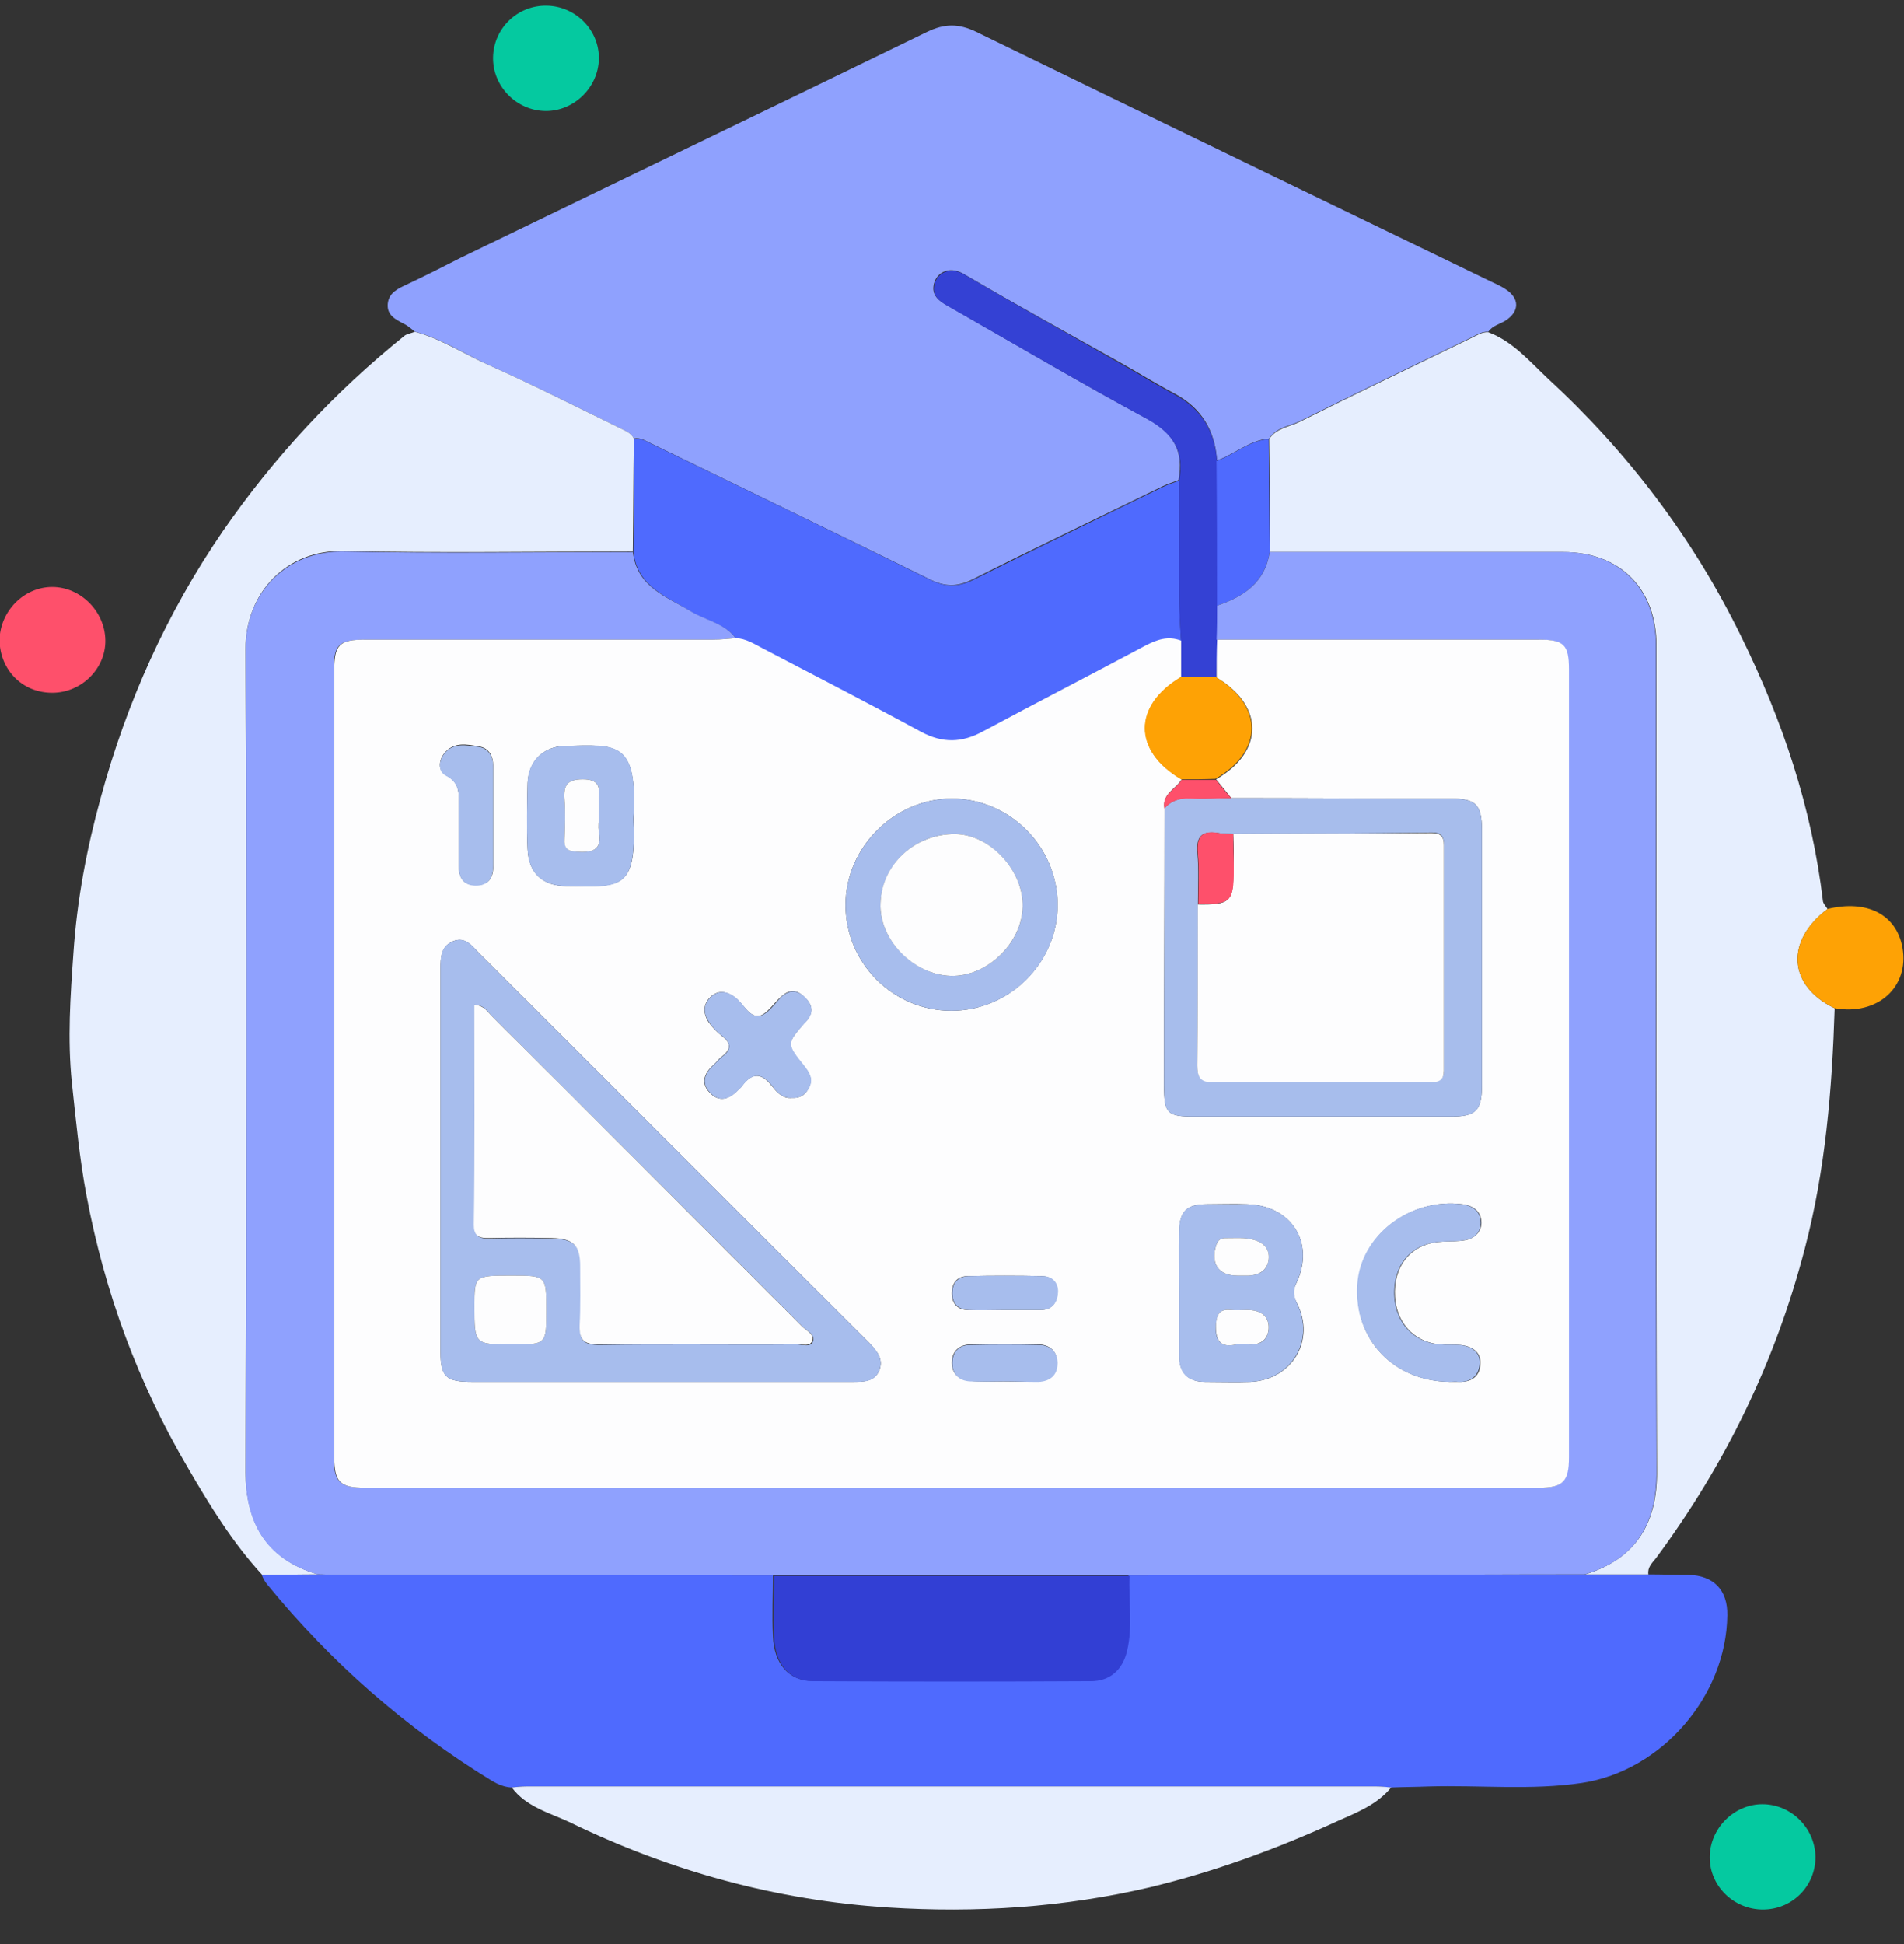
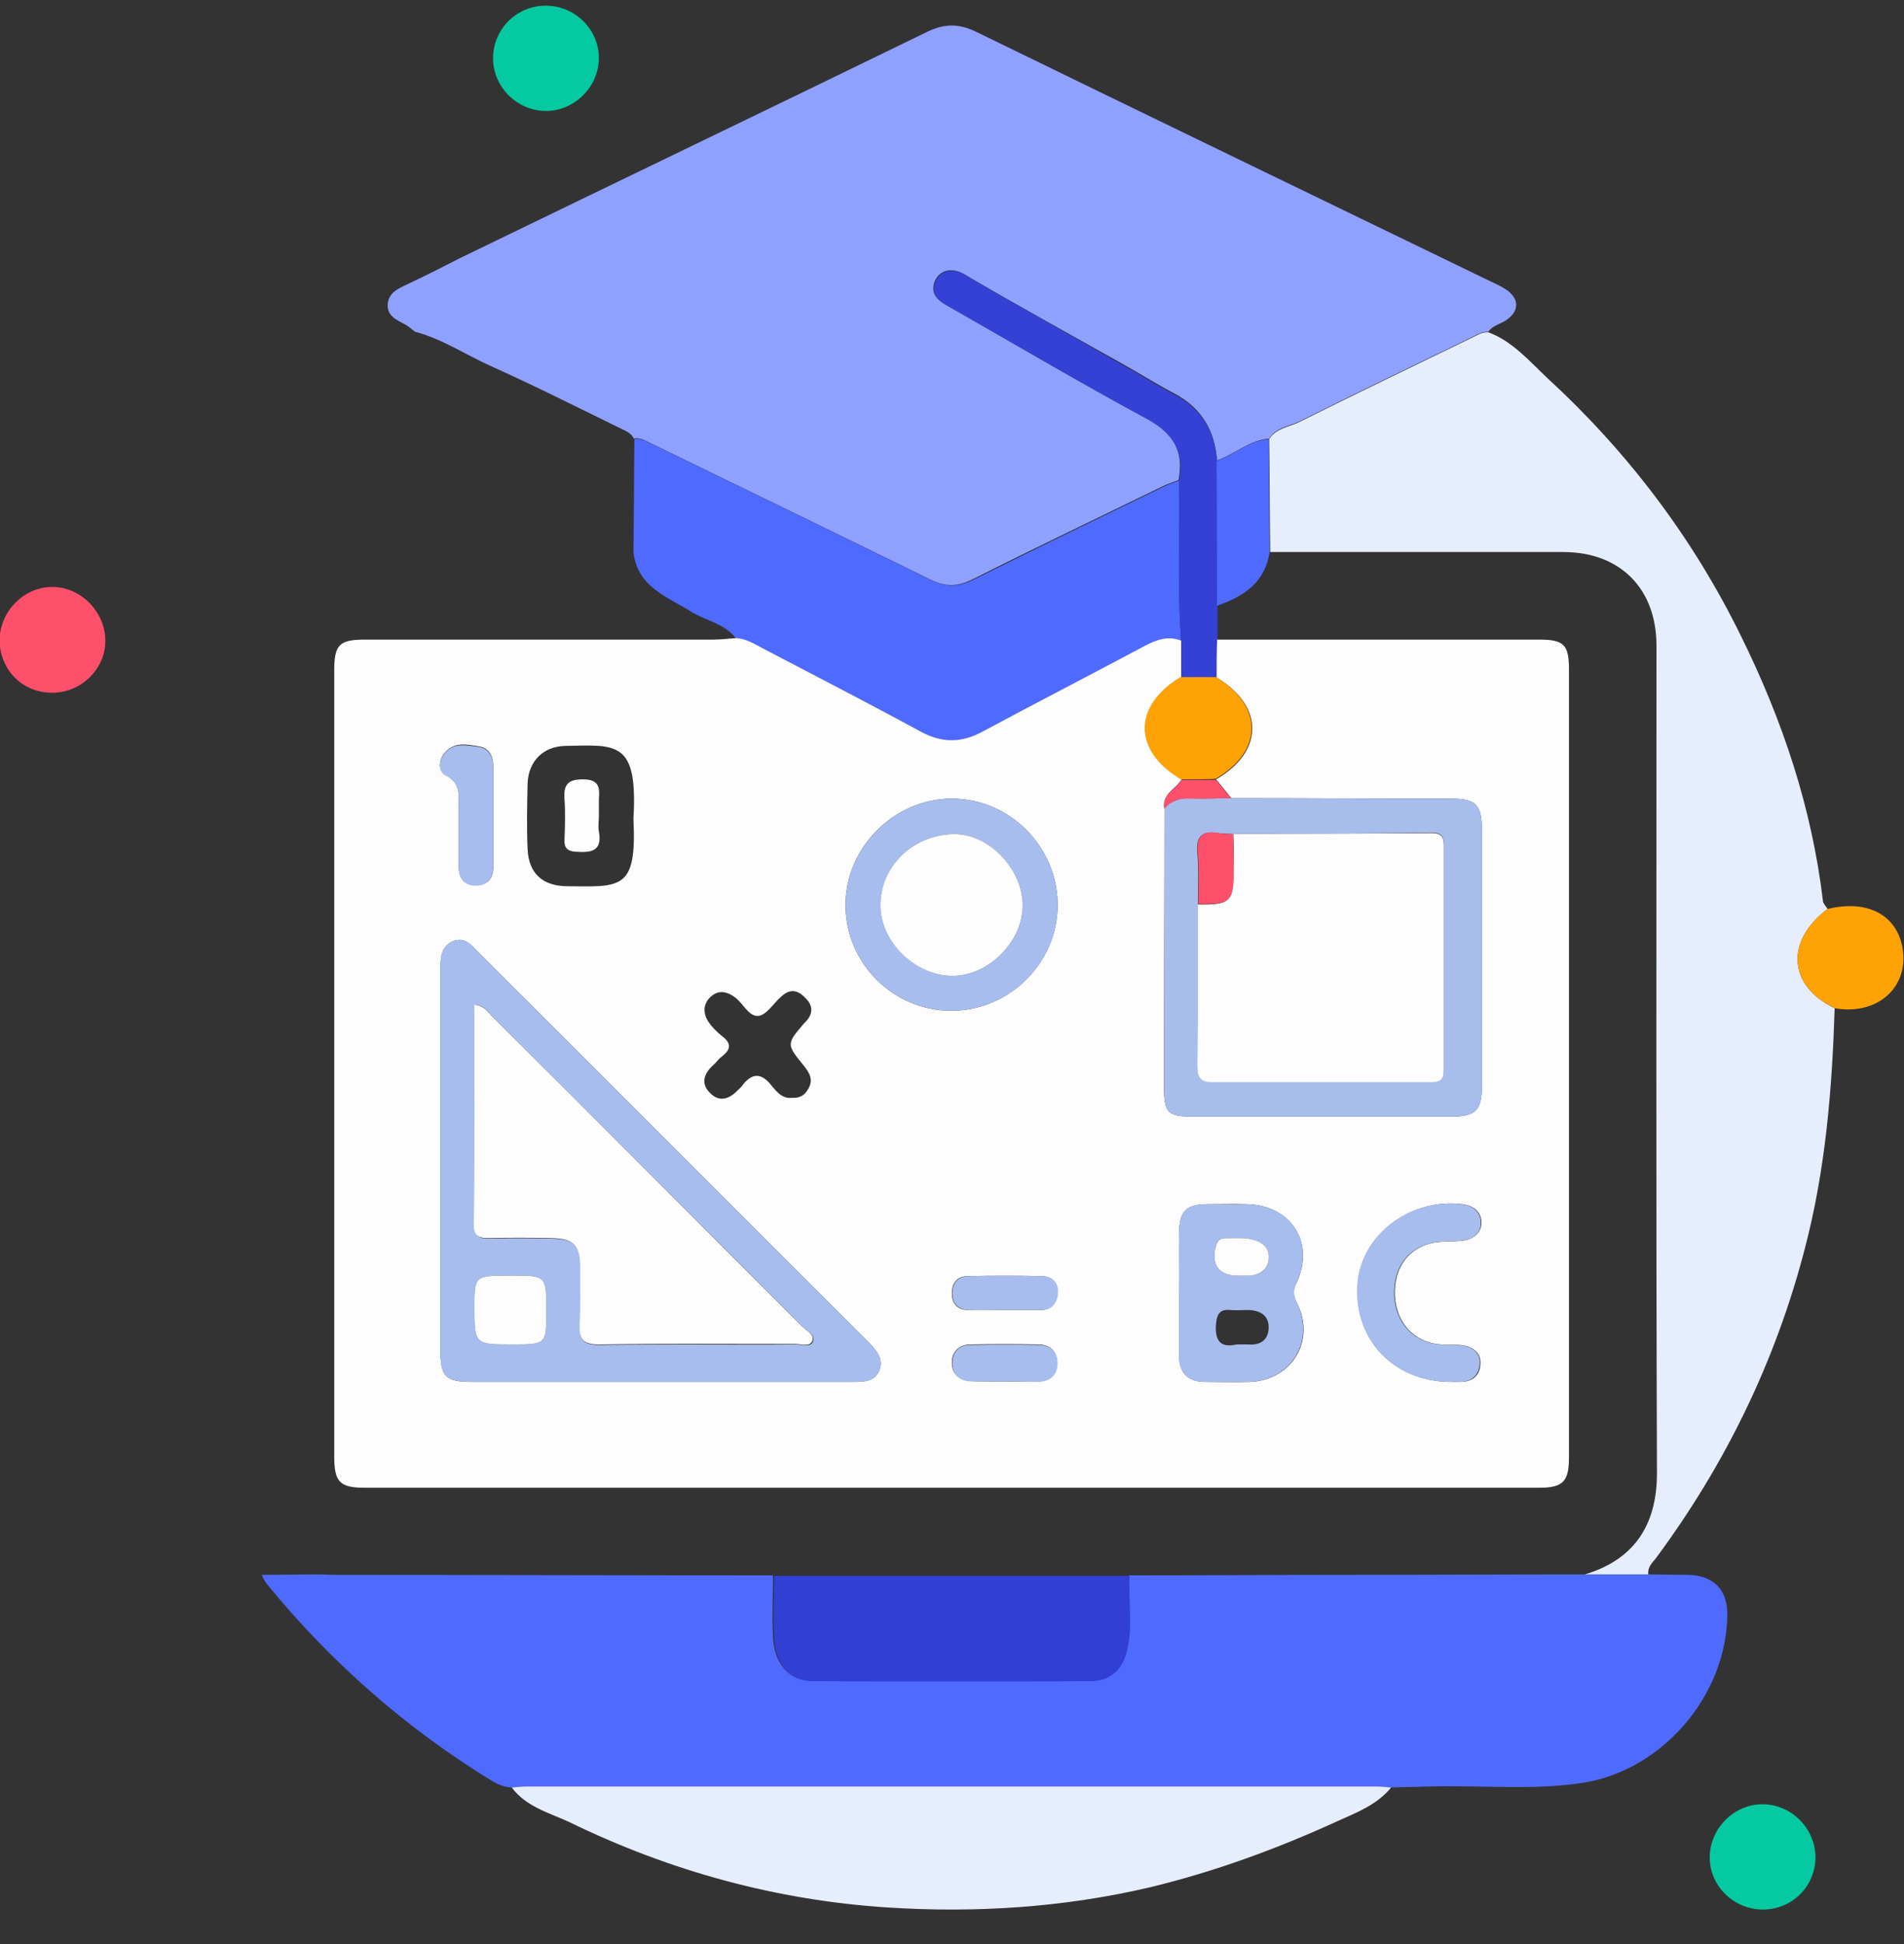
<svg xmlns="http://www.w3.org/2000/svg" width="48" height="49" viewBox="0 0 48 49" fill="none">
  <rect x="0" y="0" width="48" height="49" fill="#333333" stroke="none" />
  <g clip-path="url(#clip0_4291_16338)">
    <path d="M10.465 8.362C10.375 8.298 10.299 8.221 10.197 8.17C9.98 8.055 9.75 7.953 9.775 7.66C9.801 7.379 10.031 7.277 10.248 7.175C10.707 6.958 11.166 6.728 11.613 6.498C15.531 4.597 19.462 2.708 23.367 0.806C23.814 0.589 24.172 0.589 24.618 0.806C28.907 2.899 33.195 4.967 37.483 7.047C37.636 7.124 37.802 7.188 37.955 7.29C38.312 7.519 38.312 7.851 37.955 8.081C37.815 8.17 37.623 8.209 37.521 8.362C37.355 8.349 37.215 8.451 37.075 8.515C35.632 9.217 34.19 9.906 32.761 10.621C32.493 10.748 32.174 10.774 31.995 11.055C31.497 11.093 31.127 11.45 30.68 11.603C30.629 10.85 30.285 10.276 29.608 9.919C29.149 9.676 28.702 9.395 28.243 9.14C26.928 8.4 25.601 7.673 24.299 6.907C23.904 6.677 23.572 6.894 23.533 7.213C23.495 7.494 23.738 7.621 23.942 7.736C25.601 8.681 27.235 9.651 28.919 10.557C29.583 10.914 29.851 11.374 29.71 12.101C29.583 12.152 29.442 12.191 29.315 12.254C27.72 13.033 26.111 13.799 24.516 14.603C24.133 14.794 23.827 14.794 23.444 14.603C21.108 13.454 18.76 12.318 16.425 11.182C16.284 11.118 16.144 11.016 15.978 11.055C15.914 10.914 15.774 10.863 15.646 10.799C14.549 10.263 13.464 9.715 12.353 9.217C11.728 8.936 11.141 8.54 10.465 8.362Z" fill="#8FA1FE" />
    <path d="M41.554 39.682C41.886 39.682 42.218 39.694 42.563 39.694C43.201 39.707 43.558 40.077 43.545 40.715C43.52 42.745 41.899 44.633 39.882 44.94C38.606 45.131 37.304 44.991 36.015 45.029C35.696 45.042 35.377 45.042 35.058 45.055C34.931 45.042 34.803 45.029 34.675 45.029C27.541 45.029 20.407 45.029 13.273 45.029C13.145 45.029 13.017 45.042 12.89 45.055C12.711 45.042 12.558 44.978 12.405 44.889C10.235 43.562 8.346 41.902 6.738 39.937C6.674 39.86 6.636 39.784 6.598 39.694C7.07 39.694 7.529 39.682 8.002 39.682C8.155 39.682 8.321 39.694 8.474 39.694C12.149 39.694 15.825 39.707 19.488 39.707C19.488 40.218 19.462 40.728 19.488 41.239C19.513 41.928 19.884 42.362 20.458 42.362C22.793 42.374 25.129 42.374 27.477 42.362C27.949 42.362 28.268 42.081 28.383 41.609C28.537 40.983 28.434 40.345 28.447 39.707C30.208 39.707 31.982 39.694 33.744 39.694C35.811 39.694 37.879 39.682 39.946 39.682C40.495 39.682 41.031 39.682 41.554 39.682Z" fill="#4F6AFE" />
-     <path d="M8.015 39.682C7.543 39.682 7.083 39.694 6.611 39.694C5.871 38.89 5.297 37.959 4.748 37.014C3.484 34.87 2.642 32.586 2.183 30.148C2.004 29.204 1.915 28.246 1.812 27.289C1.698 26.192 1.774 25.107 1.851 24.022C1.94 22.695 2.183 21.393 2.54 20.104C3.191 17.704 4.199 15.458 5.616 13.391C6.905 11.527 8.436 9.881 10.197 8.464C10.261 8.413 10.376 8.401 10.453 8.362C11.129 8.541 11.716 8.937 12.354 9.217C13.465 9.715 14.55 10.264 15.647 10.8C15.775 10.864 15.915 10.915 15.979 11.055C15.966 12 15.966 12.957 15.953 13.901C13.516 13.901 11.091 13.94 8.653 13.889C7.262 13.85 6.19 14.897 6.19 16.364C6.228 23.282 6.216 30.199 6.19 37.116C6.203 38.316 6.662 39.286 8.015 39.682Z" fill="#E6EEFE" />
    <path d="M41.555 39.682C41.019 39.682 40.483 39.682 39.96 39.682C41.313 39.273 41.772 38.303 41.772 37.129C41.747 30.174 41.76 23.231 41.76 16.275C41.76 14.833 40.84 13.914 39.411 13.914C36.948 13.914 34.485 13.914 32.022 13.914C32.009 12.97 32.009 12.012 31.996 11.068C32.175 10.787 32.507 10.762 32.762 10.634C34.191 9.919 35.633 9.23 37.076 8.528C37.216 8.464 37.356 8.362 37.522 8.375C38.135 8.605 38.556 9.103 39.003 9.524C41.032 11.387 42.678 13.557 43.891 16.033C44.937 18.151 45.678 20.359 45.958 22.72C45.971 22.784 46.035 22.848 46.073 22.912C45.001 23.716 45.078 24.852 46.252 25.413C46.188 27.455 46.022 29.484 45.499 31.475C44.759 34.321 43.495 36.912 41.747 39.273C41.645 39.401 41.53 39.503 41.555 39.682Z" fill="#E6EEFE" />
    <path d="M12.902 45.054C13.03 45.041 13.158 45.028 13.285 45.028C20.419 45.028 27.554 45.028 34.688 45.028C34.816 45.028 34.943 45.041 35.071 45.054C34.714 45.488 34.216 45.679 33.731 45.896C32.199 46.598 30.63 47.172 28.996 47.568C26.814 48.079 24.606 48.219 22.398 48.079C19.577 47.9 16.884 47.16 14.345 45.922C13.847 45.692 13.26 45.539 12.902 45.054Z" fill="#E6EEFE" />
    <path d="M46.251 25.412C45.077 24.851 45 23.715 46.072 22.911C47.068 22.668 47.808 23.051 47.961 23.881C48.14 24.876 47.336 25.604 46.251 25.412Z" fill="#FEA205" />
    <path d="M15.097 1.483C15.085 2.21 14.459 2.81 13.744 2.797C13.017 2.785 12.417 2.172 12.43 1.445C12.443 0.717 13.043 0.13 13.783 0.143C14.51 0.156 15.11 0.755 15.097 1.483Z" fill="#05C9A0" />
    <path d="M44.442 48.13C43.714 48.13 43.102 47.543 43.102 46.816C43.102 46.088 43.714 45.476 44.429 45.476C45.156 45.476 45.756 46.075 45.769 46.803C45.769 47.543 45.182 48.13 44.442 48.13Z" fill="#05C9A0" />
    <path d="M1.316 14.794C2.03 14.794 2.643 15.406 2.656 16.134C2.668 16.849 2.056 17.461 1.316 17.461C0.563 17.461 0.001 16.887 -0.012 16.134C0.001 15.406 0.601 14.794 1.316 14.794Z" fill="#FE506B" />
    <path d="M15.969 13.914C15.982 12.97 15.982 12.012 15.994 11.068C16.16 11.03 16.301 11.132 16.441 11.196C18.789 12.331 21.125 13.467 23.46 14.616C23.843 14.807 24.162 14.795 24.532 14.616C26.128 13.825 27.723 13.046 29.331 12.268C29.459 12.204 29.599 12.165 29.727 12.114C29.752 13.467 29.676 14.82 29.778 16.16C29.446 16.033 29.165 16.135 28.872 16.288C27.506 17.003 26.14 17.704 24.788 18.445C24.252 18.738 23.767 18.751 23.218 18.457C21.891 17.73 20.55 17.054 19.223 16.352C19.019 16.237 18.802 16.122 18.559 16.096C18.279 15.726 17.819 15.65 17.449 15.433C16.824 15.037 16.071 14.807 15.969 13.914Z" fill="#4F6AFE" />
    <path d="M29.775 16.16C29.673 14.807 29.75 13.454 29.724 12.114C29.864 11.399 29.596 10.94 28.933 10.57C27.261 9.664 25.614 8.694 23.955 7.749C23.751 7.634 23.509 7.507 23.547 7.226C23.585 6.907 23.917 6.69 24.313 6.92C25.614 7.686 26.929 8.413 28.244 9.166C28.703 9.421 29.15 9.702 29.609 9.945C30.286 10.302 30.63 10.876 30.681 11.629C30.681 12.854 30.681 14.067 30.694 15.279C30.694 15.56 30.694 15.854 30.694 16.134C30.681 16.453 30.681 16.773 30.669 17.079C30.375 17.079 30.081 17.079 29.775 17.079C29.775 16.773 29.775 16.466 29.775 16.16Z" fill="#3441D4" />
    <path d="M30.681 15.266C30.681 14.054 30.681 12.829 30.668 11.616C31.115 11.463 31.485 11.106 31.983 11.067C31.995 12.012 31.995 12.969 32.008 13.913C31.893 14.679 31.357 15.037 30.681 15.266Z" fill="#4F6AFE" />
-     <path d="M30.683 15.266C31.359 15.037 31.895 14.679 32.01 13.914C34.473 13.914 36.937 13.914 39.4 13.914C40.829 13.914 41.748 14.832 41.748 16.275C41.748 23.23 41.735 30.173 41.761 37.129C41.761 38.303 41.314 39.286 39.949 39.681C37.881 39.681 35.813 39.694 33.746 39.694C31.985 39.694 30.211 39.707 28.449 39.707C25.463 39.707 22.477 39.707 19.49 39.707C15.815 39.707 12.139 39.694 8.476 39.694C8.323 39.694 8.157 39.681 8.004 39.681C6.651 39.286 6.192 38.316 6.192 37.129C6.217 30.211 6.23 23.294 6.192 16.377C6.179 14.909 7.264 13.875 8.655 13.901C11.092 13.952 13.517 13.914 15.955 13.914C16.057 14.807 16.81 15.037 17.435 15.42C17.805 15.637 18.265 15.713 18.546 16.083C18.354 16.096 18.163 16.122 17.971 16.122C15.049 16.122 12.113 16.122 9.191 16.122C8.54 16.122 8.412 16.249 8.412 16.9C8.412 23.498 8.412 30.109 8.412 36.708C8.412 37.346 8.553 37.499 9.191 37.499C19.056 37.499 28.922 37.499 38.787 37.499C39.4 37.499 39.54 37.346 39.54 36.733C39.54 30.109 39.54 23.498 39.54 16.875C39.54 16.249 39.413 16.122 38.787 16.122C36.081 16.122 33.376 16.122 30.67 16.122C30.683 15.841 30.683 15.56 30.683 15.266Z" fill="#8FA1FE" />
    <path d="M19.515 39.72C22.502 39.72 25.488 39.72 28.475 39.72C28.449 40.358 28.564 40.996 28.411 41.621C28.296 42.094 27.977 42.374 27.505 42.374C25.169 42.387 22.834 42.387 20.485 42.374C19.898 42.374 19.541 41.94 19.515 41.251C19.49 40.741 19.515 40.23 19.515 39.72Z" fill="#323FD4" />
    <path d="M30.684 16.121C33.389 16.121 36.095 16.121 38.801 16.121C39.426 16.121 39.554 16.249 39.554 16.874C39.554 23.498 39.554 30.109 39.554 36.733C39.554 37.345 39.401 37.499 38.801 37.499C28.935 37.499 19.07 37.499 9.204 37.499C8.566 37.499 8.426 37.358 8.426 36.707C8.426 30.109 8.426 23.498 8.426 16.9C8.426 16.249 8.553 16.121 9.204 16.121C12.127 16.121 15.062 16.121 17.985 16.121C18.176 16.121 18.368 16.096 18.559 16.083C18.802 16.096 19.006 16.223 19.223 16.338C20.563 17.04 21.903 17.729 23.218 18.444C23.766 18.738 24.251 18.725 24.787 18.431C26.14 17.704 27.506 17.002 28.871 16.274C29.165 16.121 29.446 16.019 29.777 16.147C29.777 16.453 29.777 16.759 29.777 17.066C28.565 17.793 28.565 18.929 29.79 19.644C29.65 19.886 29.293 20.001 29.356 20.371C29.356 22.694 29.344 25.017 29.344 27.34C29.344 28.067 29.42 28.144 30.122 28.144C32.266 28.144 34.423 28.144 36.567 28.144C37.205 28.144 37.358 27.991 37.358 27.365C37.358 25.221 37.358 23.064 37.358 20.92C37.358 20.282 37.205 20.129 36.58 20.129C34.729 20.129 32.892 20.116 31.041 20.116C30.913 19.963 30.786 19.797 30.658 19.644C31.871 18.942 31.871 17.793 30.671 17.078C30.671 16.759 30.671 16.44 30.684 16.121ZM16.619 34.831C18.24 34.831 19.861 34.831 21.495 34.831C21.75 34.831 22.031 34.831 22.158 34.563C22.286 34.27 22.12 34.066 21.916 33.849C18.636 30.581 15.369 27.301 12.089 24.034C11.91 23.855 11.731 23.587 11.412 23.728C11.119 23.855 11.106 24.136 11.106 24.417C11.106 27.633 11.106 30.849 11.106 34.066C11.106 34.704 11.246 34.831 11.897 34.831C13.467 34.831 15.037 34.831 16.619 34.831ZM26.663 22.809C26.663 21.341 25.451 20.129 23.996 20.129C22.554 20.129 21.316 21.354 21.316 22.809C21.316 24.277 22.516 25.476 23.983 25.476C25.451 25.476 26.663 24.264 26.663 22.809ZM29.727 32.559C29.727 33.096 29.727 33.644 29.727 34.18C29.727 34.602 29.956 34.831 30.377 34.831C30.76 34.831 31.143 34.844 31.526 34.831C32.572 34.78 33.172 33.785 32.7 32.853C32.598 32.662 32.585 32.521 32.687 32.33C33.16 31.322 32.547 30.377 31.437 30.352C31.105 30.339 30.773 30.352 30.428 30.352C29.918 30.352 29.739 30.53 29.727 31.028C29.727 31.538 29.727 32.049 29.727 32.559ZM15.969 20.639C16.083 18.661 15.547 18.776 14.245 18.801C13.697 18.814 13.327 19.184 13.301 19.733C13.288 20.295 13.276 20.843 13.301 21.405C13.327 22.005 13.671 22.324 14.271 22.337C15.649 22.349 16.058 22.451 15.969 20.639ZM36.542 34.831C36.618 34.831 36.695 34.831 36.784 34.831C37.116 34.844 37.32 34.665 37.32 34.359C37.333 34.066 37.09 33.925 36.81 33.9C36.657 33.887 36.491 33.9 36.337 33.887C35.636 33.849 35.151 33.3 35.163 32.547C35.176 31.819 35.648 31.322 36.376 31.296C36.567 31.283 36.759 31.296 36.95 31.258C37.193 31.207 37.358 31.028 37.346 30.798C37.333 30.53 37.142 30.39 36.873 30.352C35.546 30.186 34.308 31.143 34.232 32.381C34.13 33.759 35.125 34.806 36.542 34.831ZM19.963 27.671C20.155 27.684 20.295 27.608 20.384 27.429C20.512 27.199 20.397 27.033 20.269 26.867C19.823 26.319 19.823 26.319 20.269 25.795C20.282 25.783 20.295 25.77 20.308 25.757C20.512 25.54 20.499 25.336 20.282 25.132C20.091 24.94 19.899 24.927 19.695 25.119C19.504 25.285 19.338 25.566 19.134 25.604C18.878 25.642 18.738 25.285 18.521 25.132C18.291 24.966 18.074 24.953 17.883 25.157C17.717 25.336 17.73 25.566 17.87 25.77C17.959 25.897 18.074 26.012 18.202 26.114C18.457 26.306 18.419 26.459 18.189 26.638C18.113 26.689 18.061 26.778 17.985 26.842C17.755 27.046 17.653 27.301 17.896 27.544C18.125 27.786 18.381 27.71 18.598 27.48C18.636 27.442 18.674 27.416 18.7 27.378C18.942 27.046 19.185 27.02 19.453 27.365C19.58 27.518 19.721 27.697 19.963 27.671ZM12.433 20.588C12.433 20.154 12.433 19.733 12.433 19.299C12.433 19.044 12.318 18.852 12.076 18.814C11.77 18.763 11.438 18.687 11.195 18.993C11.055 19.184 11.042 19.427 11.246 19.542C11.616 19.733 11.565 20.039 11.565 20.346C11.565 20.831 11.565 21.328 11.565 21.813C11.565 22.107 11.668 22.311 11.999 22.311C12.318 22.311 12.446 22.12 12.433 21.813C12.433 21.418 12.433 21.009 12.433 20.588ZM25.311 34.819C25.591 34.819 25.885 34.831 26.166 34.819C26.459 34.806 26.651 34.653 26.651 34.346C26.651 34.066 26.472 33.9 26.204 33.887C25.617 33.874 25.03 33.874 24.443 33.887C24.175 33.9 23.996 34.066 23.996 34.346C23.996 34.627 24.175 34.78 24.443 34.806C24.736 34.831 25.017 34.819 25.311 34.819ZM25.272 33.019C25.591 33.019 25.91 33.019 26.23 33.019C26.536 33.019 26.651 32.815 26.663 32.559C26.663 32.317 26.51 32.177 26.268 32.164C25.642 32.151 25.03 32.151 24.404 32.164C24.137 32.164 23.996 32.33 23.996 32.598C23.996 32.866 24.149 33.019 24.404 33.019C24.698 33.019 24.979 33.019 25.272 33.019Z" fill="#FDFDFE" />
    <path d="M29.775 19.644C28.563 18.93 28.55 17.794 29.762 17.066C30.056 17.066 30.349 17.066 30.656 17.066C31.855 17.794 31.855 18.93 30.643 19.632C30.362 19.644 30.069 19.644 29.775 19.644Z" fill="#FEA205" />
    <path d="M16.619 34.831C15.049 34.831 13.466 34.831 11.897 34.831C11.233 34.831 11.105 34.704 11.105 34.066C11.105 30.849 11.105 27.633 11.105 24.417C11.105 24.136 11.105 23.856 11.412 23.728C11.731 23.587 11.909 23.843 12.088 24.034C15.368 27.301 18.635 30.581 21.915 33.849C22.12 34.053 22.285 34.27 22.158 34.563C22.03 34.844 21.762 34.831 21.494 34.831C19.861 34.831 18.24 34.831 16.619 34.831ZM11.961 25.323C11.961 27.199 11.961 29.05 11.961 30.888C11.961 31.143 12.063 31.22 12.305 31.22C12.841 31.207 13.39 31.207 13.926 31.22C14.475 31.232 14.641 31.398 14.641 31.934C14.641 32.432 14.666 32.917 14.628 33.415C14.602 33.798 14.73 33.9 15.113 33.9C16.772 33.874 18.418 33.9 20.078 33.887C20.218 33.887 20.448 33.976 20.499 33.798C20.55 33.644 20.346 33.542 20.231 33.44C17.627 30.824 15.011 28.22 12.407 25.617C12.292 25.502 12.216 25.336 11.961 25.323ZM12.892 32.151C11.961 32.151 11.961 32.151 11.961 32.93C11.961 33.887 11.961 33.887 12.918 33.887C13.773 33.887 13.773 33.887 13.773 33.032C13.773 32.151 13.773 32.151 12.892 32.151Z" fill="#A7BDED" />
    <path d="M31.041 20.116C32.892 20.116 34.73 20.129 36.58 20.129C37.206 20.129 37.359 20.282 37.359 20.92C37.359 23.064 37.359 25.221 37.359 27.365C37.359 28.003 37.206 28.144 36.567 28.144C34.423 28.144 32.266 28.144 30.122 28.144C29.408 28.144 29.344 28.067 29.344 27.34C29.344 25.017 29.357 22.694 29.357 20.372C29.522 20.18 29.739 20.116 29.995 20.116C30.339 20.142 30.684 20.116 31.041 20.116ZM31.092 21.022C30.965 21.01 30.837 21.022 30.709 20.997C30.288 20.933 30.148 21.086 30.186 21.507C30.224 21.928 30.199 22.362 30.199 22.784C30.199 24.136 30.199 25.489 30.186 26.842C30.186 27.097 30.237 27.263 30.543 27.263C32.394 27.263 34.232 27.263 36.082 27.263C36.299 27.263 36.401 27.199 36.401 26.97C36.401 25.081 36.401 23.179 36.401 21.29C36.401 21.061 36.312 20.984 36.095 20.984C34.436 21.01 32.764 21.01 31.092 21.022Z" fill="#A7BDEC" />
    <path d="M26.664 22.809C26.664 24.277 25.451 25.476 23.984 25.476C22.516 25.476 21.316 24.277 21.316 22.809C21.316 21.367 22.542 20.129 23.997 20.129C25.451 20.129 26.664 21.341 26.664 22.809ZM24.086 21.022C23.078 21.009 22.235 21.788 22.197 22.771C22.159 23.677 23.039 24.57 23.971 24.596C24.877 24.621 25.758 23.779 25.783 22.86C25.809 21.954 24.954 21.035 24.086 21.022Z" fill="#A7BDED" />
    <path d="M29.724 32.559C29.724 32.049 29.712 31.538 29.724 31.028C29.737 30.517 29.916 30.352 30.426 30.352C30.758 30.352 31.09 30.352 31.435 30.352C32.558 30.377 33.158 31.322 32.685 32.33C32.596 32.521 32.609 32.662 32.698 32.853C33.158 33.785 32.558 34.78 31.524 34.831C31.141 34.844 30.758 34.831 30.375 34.831C29.941 34.831 29.724 34.614 29.724 34.18C29.724 33.632 29.724 33.096 29.724 32.559ZM31.192 32.151C31.282 32.151 31.384 32.151 31.473 32.151C31.766 32.138 31.971 32.011 31.983 31.704C31.996 31.411 31.779 31.283 31.537 31.232C31.358 31.194 31.167 31.207 30.975 31.207C30.848 31.207 30.733 31.194 30.669 31.36C30.503 31.832 30.707 32.151 31.192 32.151ZM31.167 33.887C31.307 33.887 31.384 33.887 31.46 33.887C31.766 33.912 31.971 33.785 31.983 33.478C31.996 33.147 31.754 33.019 31.447 33.019C31.307 33.019 31.167 33.032 31.026 33.019C30.771 32.993 30.682 33.096 30.656 33.364C30.618 33.81 30.784 33.976 31.167 33.887Z" fill="#A7BDED" />
-     <path d="M15.967 20.64C16.057 22.465 15.635 22.362 14.27 22.337C13.657 22.324 13.325 22.005 13.3 21.405C13.274 20.856 13.287 20.295 13.3 19.733C13.313 19.184 13.695 18.814 14.244 18.802C15.546 18.763 16.095 18.661 15.967 20.64ZM15.099 20.576C15.099 20.435 15.087 20.295 15.099 20.142C15.125 19.835 15.099 19.644 14.691 19.644C14.295 19.644 14.206 19.797 14.232 20.154C14.257 20.486 14.244 20.818 14.232 21.15C14.232 21.367 14.295 21.456 14.525 21.469C14.908 21.494 15.189 21.456 15.099 20.959C15.087 20.831 15.099 20.703 15.099 20.576Z" fill="#A7BDED" />
    <path d="M36.539 34.831C35.135 34.819 34.127 33.759 34.216 32.381C34.293 31.143 35.531 30.186 36.858 30.352C37.126 30.39 37.318 30.53 37.331 30.798C37.343 31.041 37.177 31.22 36.935 31.258C36.743 31.296 36.552 31.283 36.361 31.296C35.633 31.322 35.161 31.819 35.148 32.547C35.135 33.3 35.62 33.849 36.322 33.887C36.475 33.9 36.641 33.887 36.794 33.9C37.075 33.925 37.318 34.066 37.305 34.359C37.292 34.666 37.088 34.844 36.769 34.831C36.692 34.819 36.616 34.831 36.539 34.831Z" fill="#A7BDED" />
-     <path d="M19.96 27.672C19.717 27.684 19.577 27.518 19.462 27.365C19.194 27.021 18.952 27.046 18.709 27.378C18.684 27.416 18.645 27.442 18.607 27.48C18.39 27.71 18.135 27.786 17.905 27.544C17.663 27.301 17.765 27.046 17.994 26.842C18.058 26.778 18.122 26.702 18.199 26.638C18.428 26.472 18.454 26.306 18.211 26.114C18.084 26.025 17.969 25.898 17.88 25.77C17.739 25.566 17.714 25.349 17.892 25.157C18.084 24.953 18.314 24.966 18.53 25.132C18.747 25.285 18.875 25.642 19.143 25.604C19.347 25.578 19.526 25.298 19.705 25.119C19.909 24.94 20.1 24.953 20.292 25.132C20.496 25.336 20.521 25.54 20.317 25.757C20.305 25.77 20.292 25.783 20.279 25.795C19.832 26.306 19.832 26.306 20.279 26.867C20.407 27.033 20.521 27.199 20.394 27.429C20.292 27.608 20.151 27.684 19.96 27.672Z" fill="#A7BDED" />
    <path d="M12.432 20.588C12.432 20.997 12.432 21.418 12.432 21.826C12.432 22.12 12.317 22.324 11.998 22.324C11.679 22.324 11.564 22.12 11.564 21.826C11.564 21.341 11.564 20.844 11.564 20.359C11.564 20.052 11.615 19.746 11.245 19.555C11.041 19.453 11.054 19.197 11.194 19.006C11.424 18.7 11.768 18.789 12.075 18.827C12.317 18.865 12.432 19.07 12.432 19.312C12.432 19.733 12.432 20.167 12.432 20.588Z" fill="#A7BDED" />
    <path d="M25.31 34.819C25.029 34.819 24.735 34.832 24.454 34.819C24.186 34.806 24.008 34.64 24.008 34.36C24.008 34.079 24.174 33.9 24.454 33.9C25.042 33.887 25.629 33.887 26.216 33.9C26.484 33.913 26.662 34.079 26.662 34.36C26.662 34.666 26.471 34.819 26.177 34.832C25.871 34.832 25.59 34.819 25.31 34.819Z" fill="#A7BDED" />
    <path d="M25.271 33.019C24.991 33.019 24.697 33.032 24.416 33.019C24.148 33.006 24.008 32.853 24.008 32.598C24.008 32.33 24.148 32.177 24.416 32.164C25.042 32.151 25.654 32.151 26.279 32.164C26.522 32.164 26.675 32.317 26.675 32.559C26.662 32.815 26.548 33.019 26.241 33.019C25.897 33.019 25.578 33.019 25.271 33.019Z" fill="#A7BDED" />
    <path d="M31.039 20.117C30.694 20.117 30.337 20.142 29.992 20.129C29.737 20.117 29.52 20.18 29.354 20.385C29.277 20.015 29.648 19.9 29.788 19.657C30.081 19.657 30.362 19.657 30.656 19.657C30.771 19.798 30.898 19.963 31.039 20.117Z" fill="#FE506B" />
    <path d="M11.958 25.323C12.213 25.349 12.29 25.502 12.392 25.604C15.008 28.208 17.612 30.824 20.215 33.428C20.318 33.53 20.535 33.632 20.483 33.785C20.42 33.964 20.203 33.874 20.062 33.874C18.403 33.874 16.757 33.861 15.098 33.887C14.715 33.887 14.6 33.772 14.613 33.402C14.638 32.917 14.626 32.419 14.626 31.922C14.626 31.386 14.46 31.22 13.911 31.207C13.375 31.194 12.826 31.194 12.29 31.207C12.047 31.207 11.945 31.13 11.945 30.875C11.971 29.05 11.958 27.199 11.958 25.323Z" fill="#FDFDFE" />
    <path d="M12.893 32.151C13.773 32.151 13.773 32.151 13.773 33.032C13.773 33.887 13.773 33.887 12.918 33.887C11.961 33.887 11.961 33.887 11.961 32.93C11.961 32.151 11.961 32.151 12.893 32.151Z" fill="#FDFDFE" />
    <path d="M31.09 21.023C32.762 21.01 34.434 21.01 36.093 20.997C36.322 20.997 36.399 21.086 36.399 21.303C36.399 23.192 36.399 25.094 36.399 26.983C36.399 27.212 36.297 27.276 36.08 27.276C34.229 27.276 32.392 27.276 30.541 27.276C30.235 27.276 30.184 27.11 30.184 26.855C30.196 25.502 30.196 24.149 30.196 22.797C31.013 22.809 31.102 22.733 31.09 21.929C31.115 21.622 31.102 21.329 31.09 21.023Z" fill="#FDFDFE" />
    <path d="M31.091 21.022C31.091 21.316 31.104 21.622 31.104 21.916C31.104 22.733 31.027 22.796 30.21 22.784C30.21 22.362 30.236 21.928 30.197 21.507C30.159 21.086 30.299 20.92 30.721 20.997C30.848 21.022 30.976 21.022 31.091 21.022Z" fill="#FE506B" />
    <path d="M24.085 21.023C24.966 21.035 25.808 21.954 25.783 22.86C25.757 23.779 24.877 24.622 23.971 24.596C23.026 24.571 22.158 23.677 22.197 22.771C22.222 21.788 23.077 21.01 24.085 21.023Z" fill="#FDFDFE" />
    <path d="M31.193 32.152C30.708 32.152 30.504 31.832 30.67 31.36C30.734 31.194 30.849 31.207 30.976 31.207C31.168 31.207 31.359 31.194 31.538 31.233C31.78 31.284 31.997 31.411 31.985 31.705C31.972 31.998 31.768 32.139 31.474 32.152C31.385 32.152 31.296 32.152 31.193 32.152Z" fill="#FDFDFE" />
-     <path d="M31.166 33.887C30.783 33.977 30.63 33.811 30.655 33.364C30.681 33.096 30.77 32.994 31.025 33.019C31.166 33.032 31.306 33.019 31.446 33.019C31.753 33.019 31.995 33.147 31.982 33.479C31.97 33.772 31.765 33.913 31.459 33.887C31.383 33.874 31.293 33.887 31.166 33.887Z" fill="#FDFDFE" />
    <path d="M15.098 20.575C15.098 20.703 15.073 20.831 15.098 20.958C15.188 21.456 14.907 21.494 14.524 21.469C14.294 21.456 14.218 21.366 14.231 21.149C14.243 20.818 14.256 20.486 14.231 20.154C14.205 19.797 14.294 19.644 14.69 19.644C15.098 19.644 15.124 19.835 15.098 20.141C15.098 20.282 15.098 20.435 15.098 20.575Z" fill="#FDFDFE" />
  </g>
  <defs>
    <clipPath id="clip0_4291_16338">
      <rect width="47.987" height="48" fill="white" transform="translate(0 0.143)" />
    </clipPath>
  </defs>
</svg>